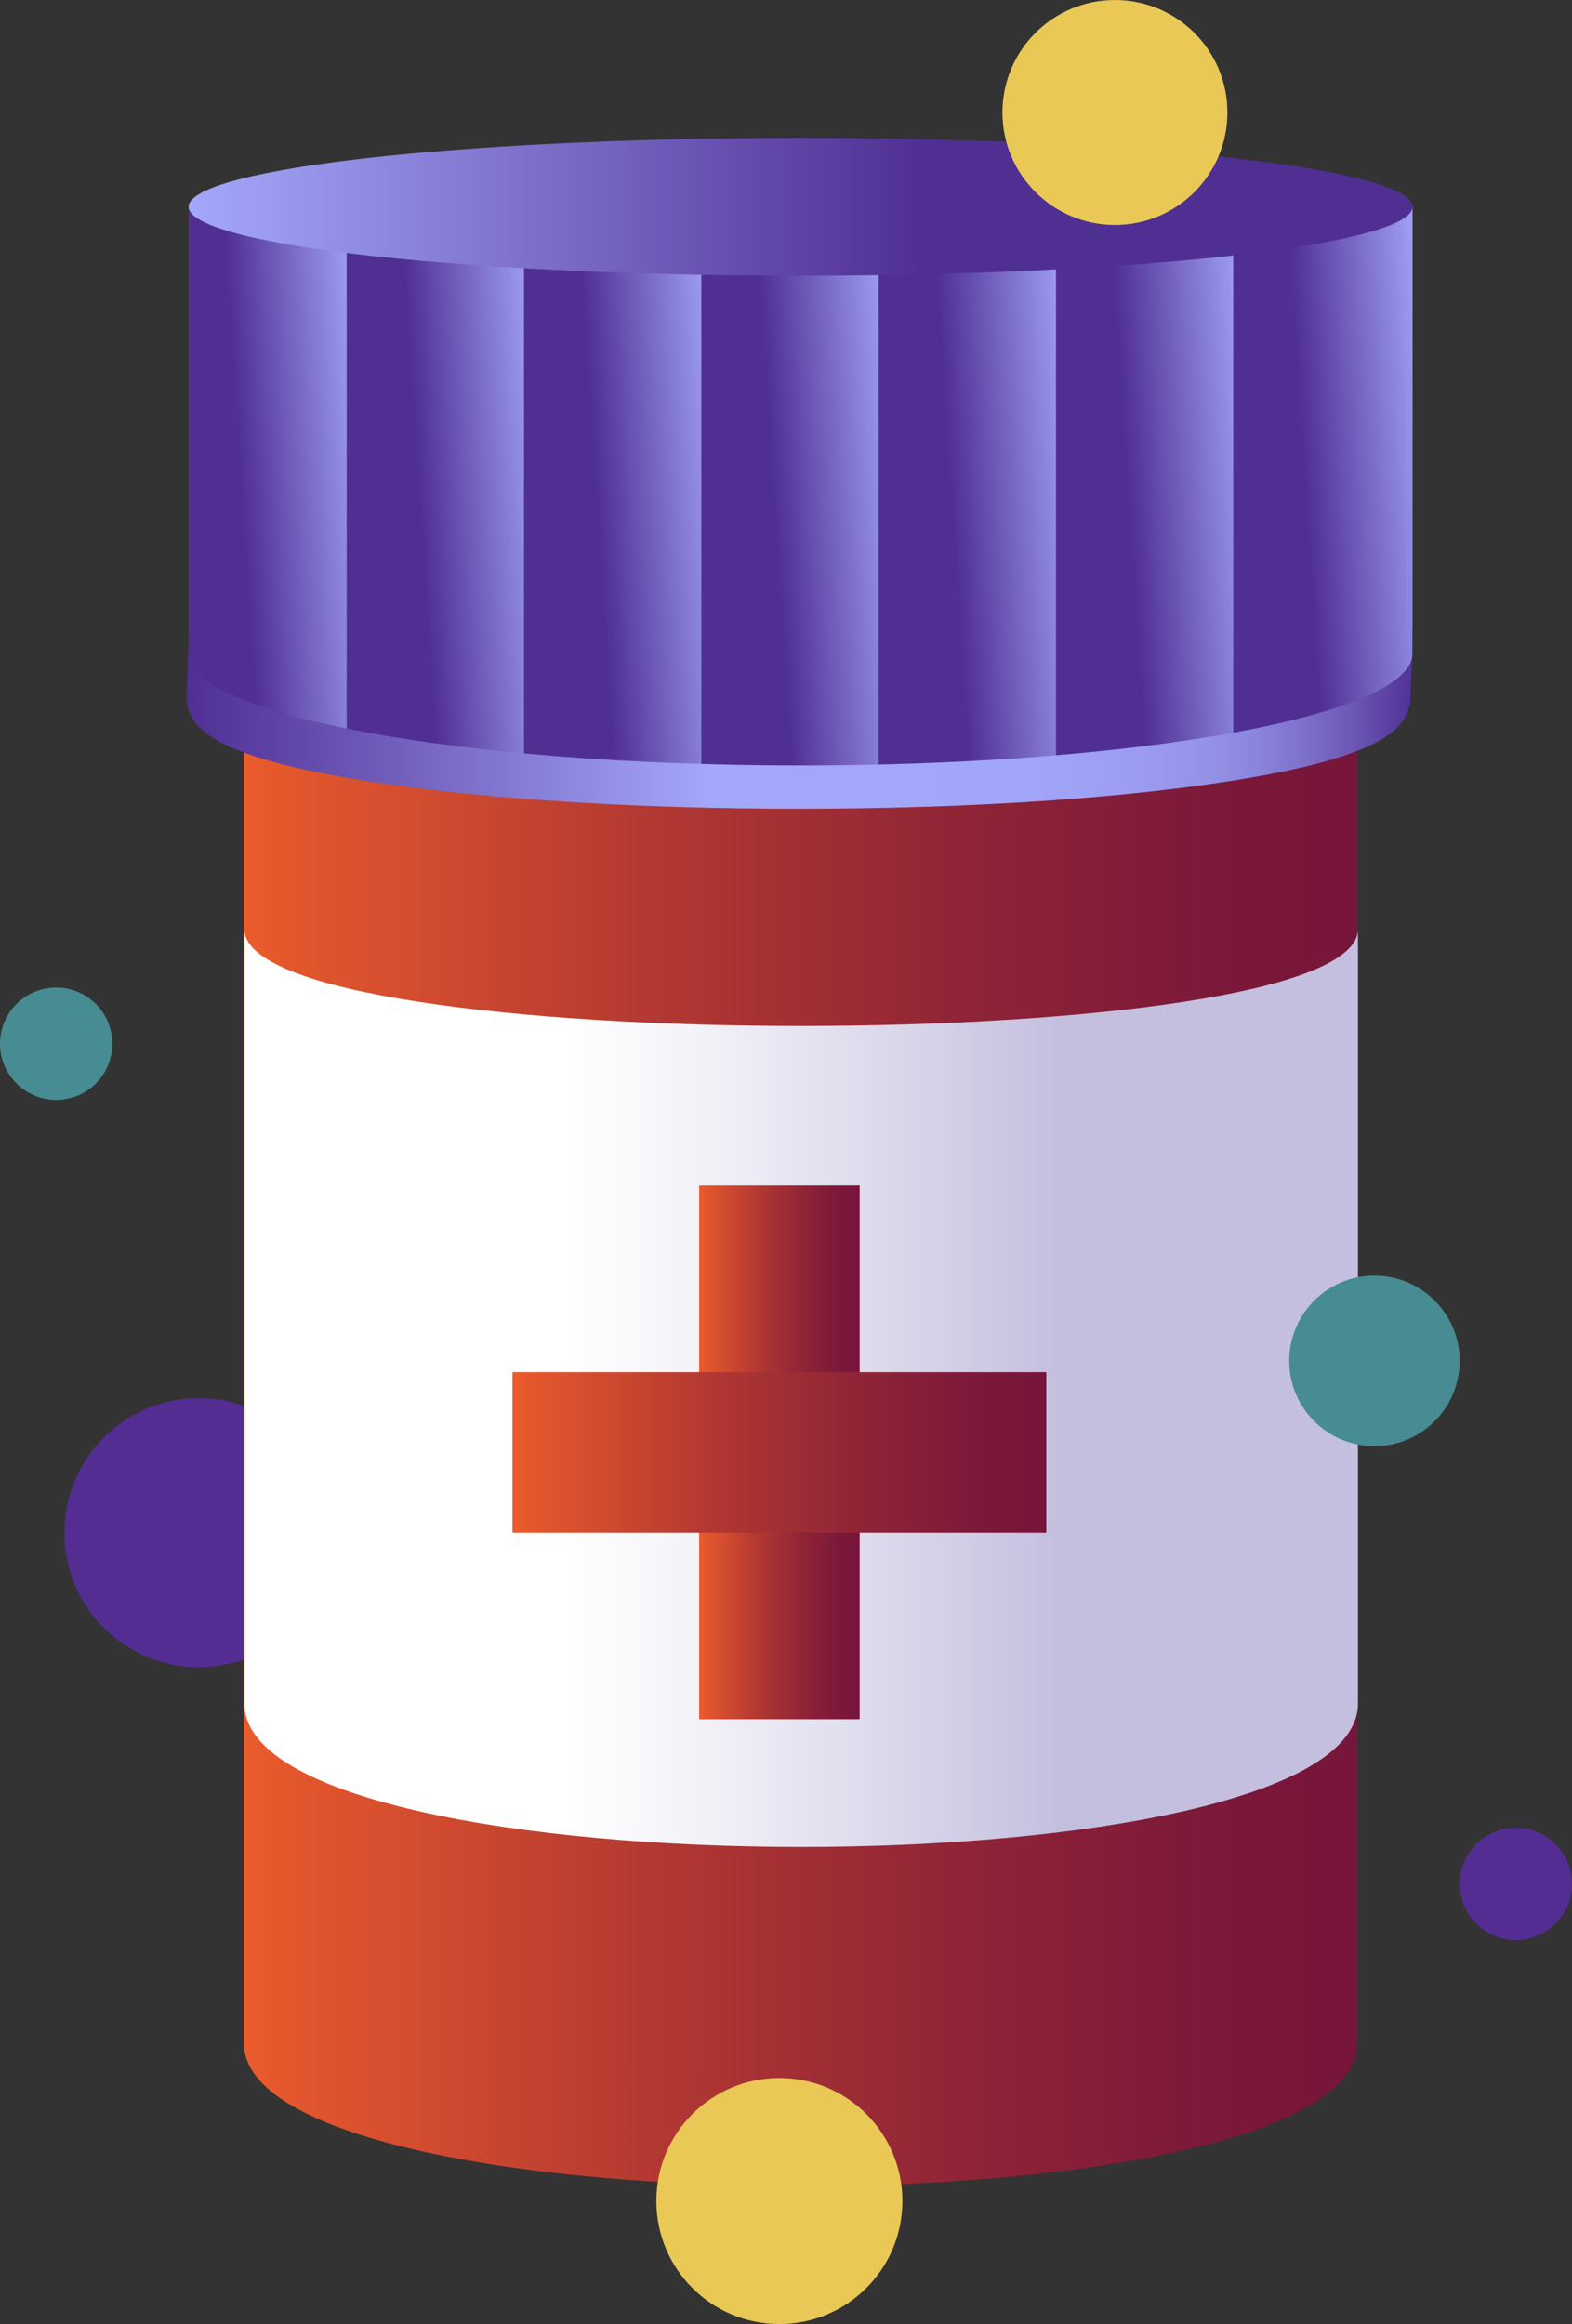
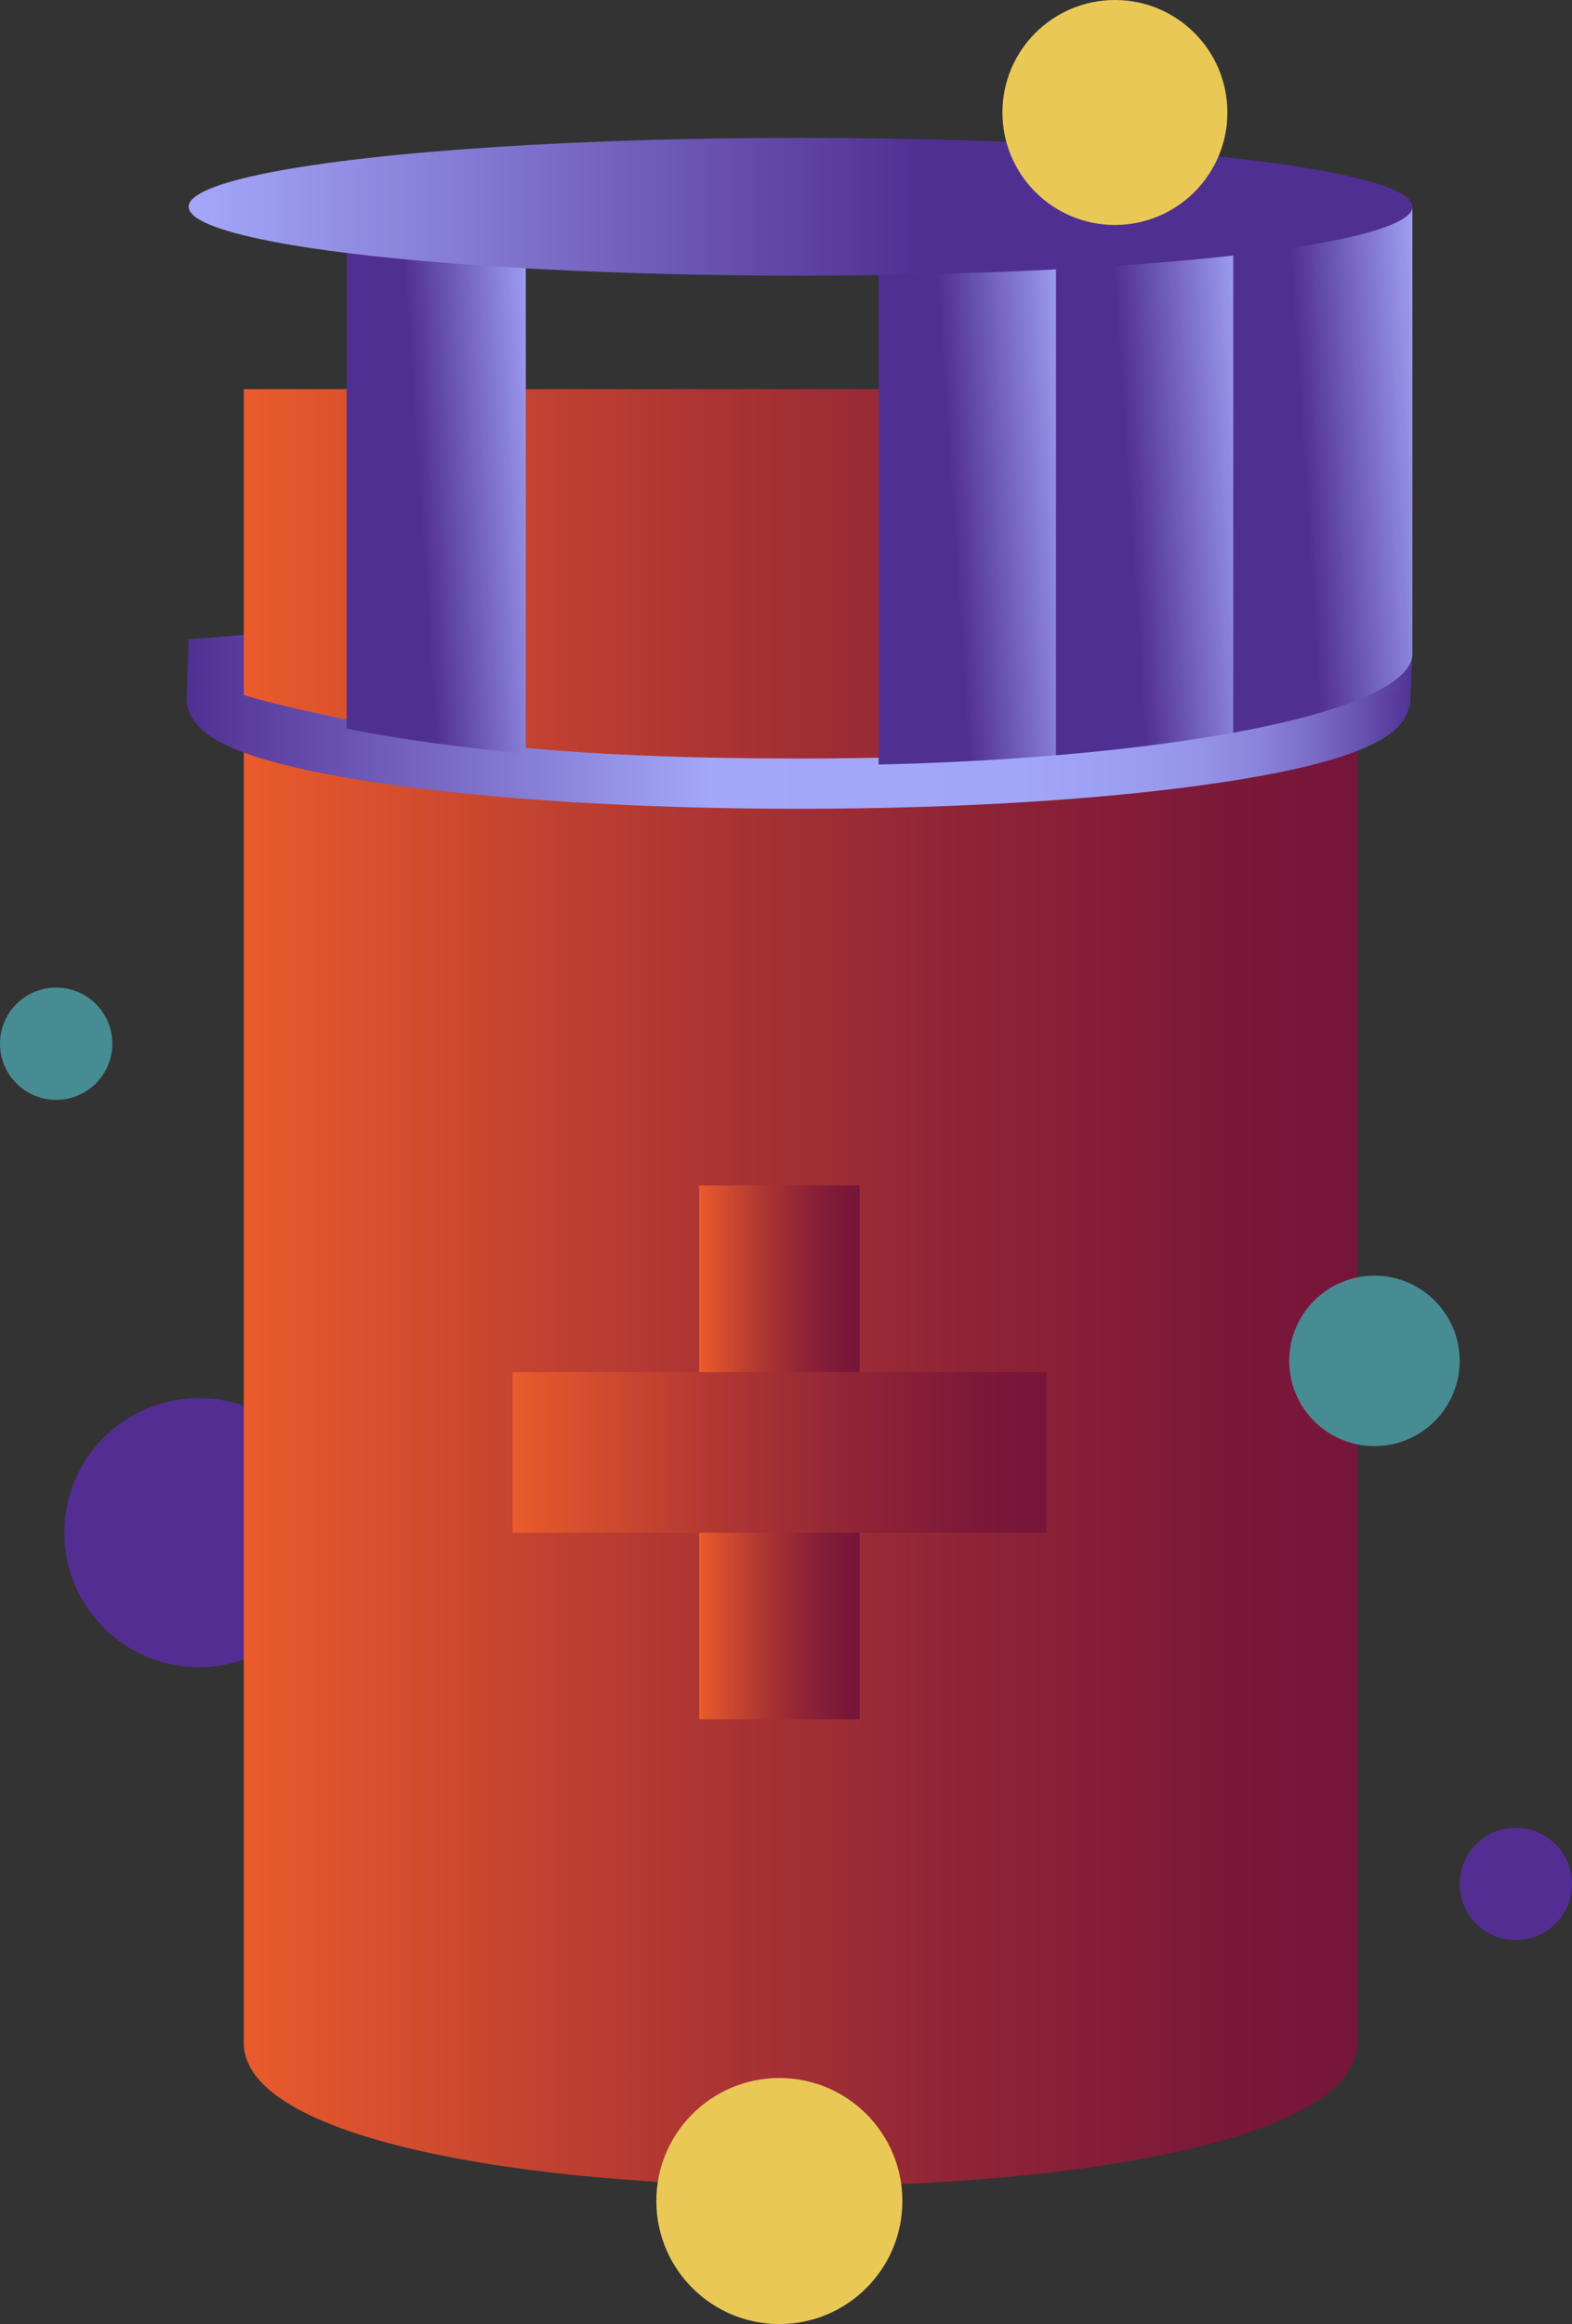
<svg xmlns="http://www.w3.org/2000/svg" xmlns:xlink="http://www.w3.org/1999/xlink" id="Layer_2" data-name="Layer 2" viewBox="0 0 305.64 451.87">
  <rect x="0" y="0" width="305.64" height="451.87" fill="#333333" stroke="none" />
  <defs>
    <style>
      .cls-1 {
        fill: none;
      }

      .cls-2 {
        fill: #b09ecd;
      }

      .cls-3 {
        fill: url(#linear-gradient-8);
      }

      .cls-4 {
        fill: url(#linear-gradient-7);
      }

      .cls-5 {
        fill: url(#linear-gradient-5);
      }

      .cls-6 {
        fill: url(#linear-gradient-6);
      }

      .cls-7 {
        fill: url(#linear-gradient-9);
      }

      .cls-8 {
        fill: url(#linear-gradient-4);
      }

      .cls-9 {
        fill: url(#linear-gradient-3);
      }

      .cls-10 {
        fill: url(#linear-gradient-2);
      }

      .cls-11 {
        fill: url(#linear-gradient);
      }

      .cls-12 {
        fill: #eac856;
      }

      .cls-13 {
        fill: #532d92;
      }

      .cls-14 {
        fill: #478c92;
      }

      .cls-15 {
        fill: url(#linear-gradient-10);
      }

      .cls-16 {
        fill: url(#linear-gradient-11);
      }

      .cls-17 {
        fill: url(#linear-gradient-12);
      }

      .cls-18 {
        fill: url(#linear-gradient-13);
      }

      .cls-19 {
        fill: url(#linear-gradient-14);
      }

      .cls-20 {
        clip-path: url(#clippath);
      }
    </style>
    <linearGradient id="linear-gradient" x1="36.26" y1="126.2" x2="274.61" y2="126.2" gradientUnits="userSpaceOnUse">
      <stop offset="0" stop-color="#502f93" />
      <stop offset=".43" stop-color="#a4a8fa" />
      <stop offset=".68" stop-color="#a2a6f8" />
      <stop offset=".76" stop-color="#9d9ff2" />
      <stop offset=".83" stop-color="#9593e8" />
      <stop offset=".88" stop-color="#8a82da" />
      <stop offset=".92" stop-color="#7a6cc7" />
      <stop offset=".96" stop-color="#6852b0" />
      <stop offset="1" stop-color="#523296" />
      <stop offset="1" stop-color="#502f93" />
    </linearGradient>
    <linearGradient id="linear-gradient-2" x1="47.4" y1="250.37" x2="263.9" y2="250.37" gradientUnits="userSpaceOnUse">
      <stop offset="0" stop-color="#eb5b2c" />
      <stop offset=".07" stop-color="#df542d" />
      <stop offset=".37" stop-color="#b23832" />
      <stop offset=".63" stop-color="#912536" />
      <stop offset=".85" stop-color="#7d1939" />
      <stop offset="1" stop-color="#76153a" />
    </linearGradient>
    <linearGradient id="linear-gradient-3" x1="47.52" y1="269.89" x2="264.02" y2="269.89" gradientUnits="userSpaceOnUse">
      <stop offset=".29" stop-color="#fff" />
      <stop offset=".41" stop-color="#f3f2f8" />
      <stop offset=".63" stop-color="#d4d0e7" />
      <stop offset=".73" stop-color="#c4bfdf" />
    </linearGradient>
    <linearGradient id="linear-gradient-4" y1="145.89" x2="274.2" y2="145.89" xlink:href="#linear-gradient" />
    <linearGradient id="linear-gradient-5" x1="135.93" y1="282.39" x2="167.14" y2="282.39" xlink:href="#linear-gradient-2" />
    <linearGradient id="linear-gradient-6" x1="99.64" y1="282.39" x2="203.43" y2="282.39" gradientTransform="translate(-130.86 433.92) rotate(-90)" xlink:href="#linear-gradient-2" />
    <clipPath id="clippath">
      <path class="cls-1" d="M36.68,40.2v86.88c0,12.01,53.26,21.75,118.97,21.75s118.97-9.74,118.97-21.75V40.2H36.68Z" />
    </clipPath>
    <linearGradient id="linear-gradient-7" x1="72.16" y1="79.5" x2="28.53" y2="82.39" gradientUnits="userSpaceOnUse">
      <stop offset="0" stop-color="#a4a8fa" />
      <stop offset=".6" stop-color="#502f93" />
    </linearGradient>
    <linearGradient id="linear-gradient-8" x1="106.64" y1="79.5" x2="63" y2="82.39" xlink:href="#linear-gradient-7" />
    <linearGradient id="linear-gradient-9" x1="141.11" y1="79.5" x2="97.48" y2="82.39" xlink:href="#linear-gradient-7" />
    <linearGradient id="linear-gradient-10" x1="175.59" y1="79.5" x2="131.95" y2="82.39" xlink:href="#linear-gradient-7" />
    <linearGradient id="linear-gradient-11" x1="210.06" y1="79.5" x2="166.43" y2="82.39" xlink:href="#linear-gradient-7" />
    <linearGradient id="linear-gradient-12" x1="244.54" x2="200.91" xlink:href="#linear-gradient-7" />
    <linearGradient id="linear-gradient-13" x1="279.01" y1="79.5" x2="235.38" y2="82.39" xlink:href="#linear-gradient-7" />
    <linearGradient id="linear-gradient-14" x1="36.68" y1="40.2" x2="274.61" y2="40.2" xlink:href="#linear-gradient-7" />
  </defs>
  <g id="Layer_1-2" data-name="Layer 1">
    <g>
      <circle class="cls-13" cx="38.67" cy="298" r="26.16" />
      <path class="cls-11" d="M36.26,137.26c0-1.99.42-13,.42-13,0,0,14.69-.76,36.61-4.04,21.91-3.28,51.01-5.08,81.93-5.08s60.03,1.8,81.93,5.08c23.49,3.51,37.45,6.86,37.45,6.86,0,0-.42,8.44-.42,10.18l-13.11-.76s2.12-2.96-28.84-7.16c-21.11-2.86-48.46-4.44-77.01-4.44s-55.9,1.58-77.01,4.44c-30.96,4.19-29.2,7.25-29.35,7.46l-12.61.46Z" />
      <path class="cls-10" d="M263.9,397.2c0,37.15-216.5,37.15-216.5,0V75.67h216.5v321.53Z" />
-       <path class="cls-9" d="M47.52,180.66c0,25.1,216.5,25.1,216.5,0v150.58c0,37.15-216.5,37.15-216.5,0v-150.58Z" />
-       <path class="cls-2" d="M36.68,40.2v82.06c0,12.01,53.26,21.75,118.97,21.75s118.97-9.74,118.97-21.75V40.2H36.68Z" />
      <path class="cls-8" d="M274.2,135.13c0,5.57-2.86,11.93-37.03,17.04-21.91,3.28-51.01,5.08-81.93,5.08s-60.03-1.8-81.93-5.08c-34.17-5.11-37.03-11.48-37.03-17.04h11.13s5.49,2.03,30.82,6.97c20.91,4.08,48.46,5.38,77.01,5.38s55.9-1.58,77.01-4.44c30.96-4.19,31.09-8.32,31.24-8.54" />
      <rect class="cls-5" x="135.93" y="230.49" width="31.21" height="103.79" />
      <rect class="cls-6" x="135.93" y="230.49" width="31.21" height="103.79" transform="translate(433.92 130.86) rotate(90)" />
      <g class="cls-20">
        <g>
-           <rect class="cls-4" x="32.93" y="13.06" width="34.83" height="135.77" />
          <rect class="cls-3" x="67.4" y="13.06" width="34.83" height="135.77" />
-           <rect class="cls-7" x="101.88" y="13.06" width="34.83" height="135.77" />
-           <rect class="cls-15" x="136.36" y="13.06" width="34.83" height="135.77" />
          <rect class="cls-16" x="170.83" y="13.06" width="34.83" height="135.77" />
          <rect class="cls-17" x="205.31" y="13.06" width="34.83" height="135.77" />
          <rect class="cls-18" x="239.78" y="13.06" width="34.83" height="135.77" />
        </g>
      </g>
      <ellipse class="cls-19" cx="155.65" cy="40.2" rx="118.97" ry="13.4" />
      <circle class="cls-12" cx="151.53" cy="427.95" r="23.92" />
      <circle class="cls-14" cx="10.92" cy="202.93" r="10.92" />
      <circle class="cls-13" cx="294.72" cy="366.3" r="10.92" />
      <circle class="cls-12" cx="216.77" cy="21.87" r="21.87" />
      <circle class="cls-14" cx="267.23" cy="264.6" r="16.57" />
    </g>
  </g>
</svg>